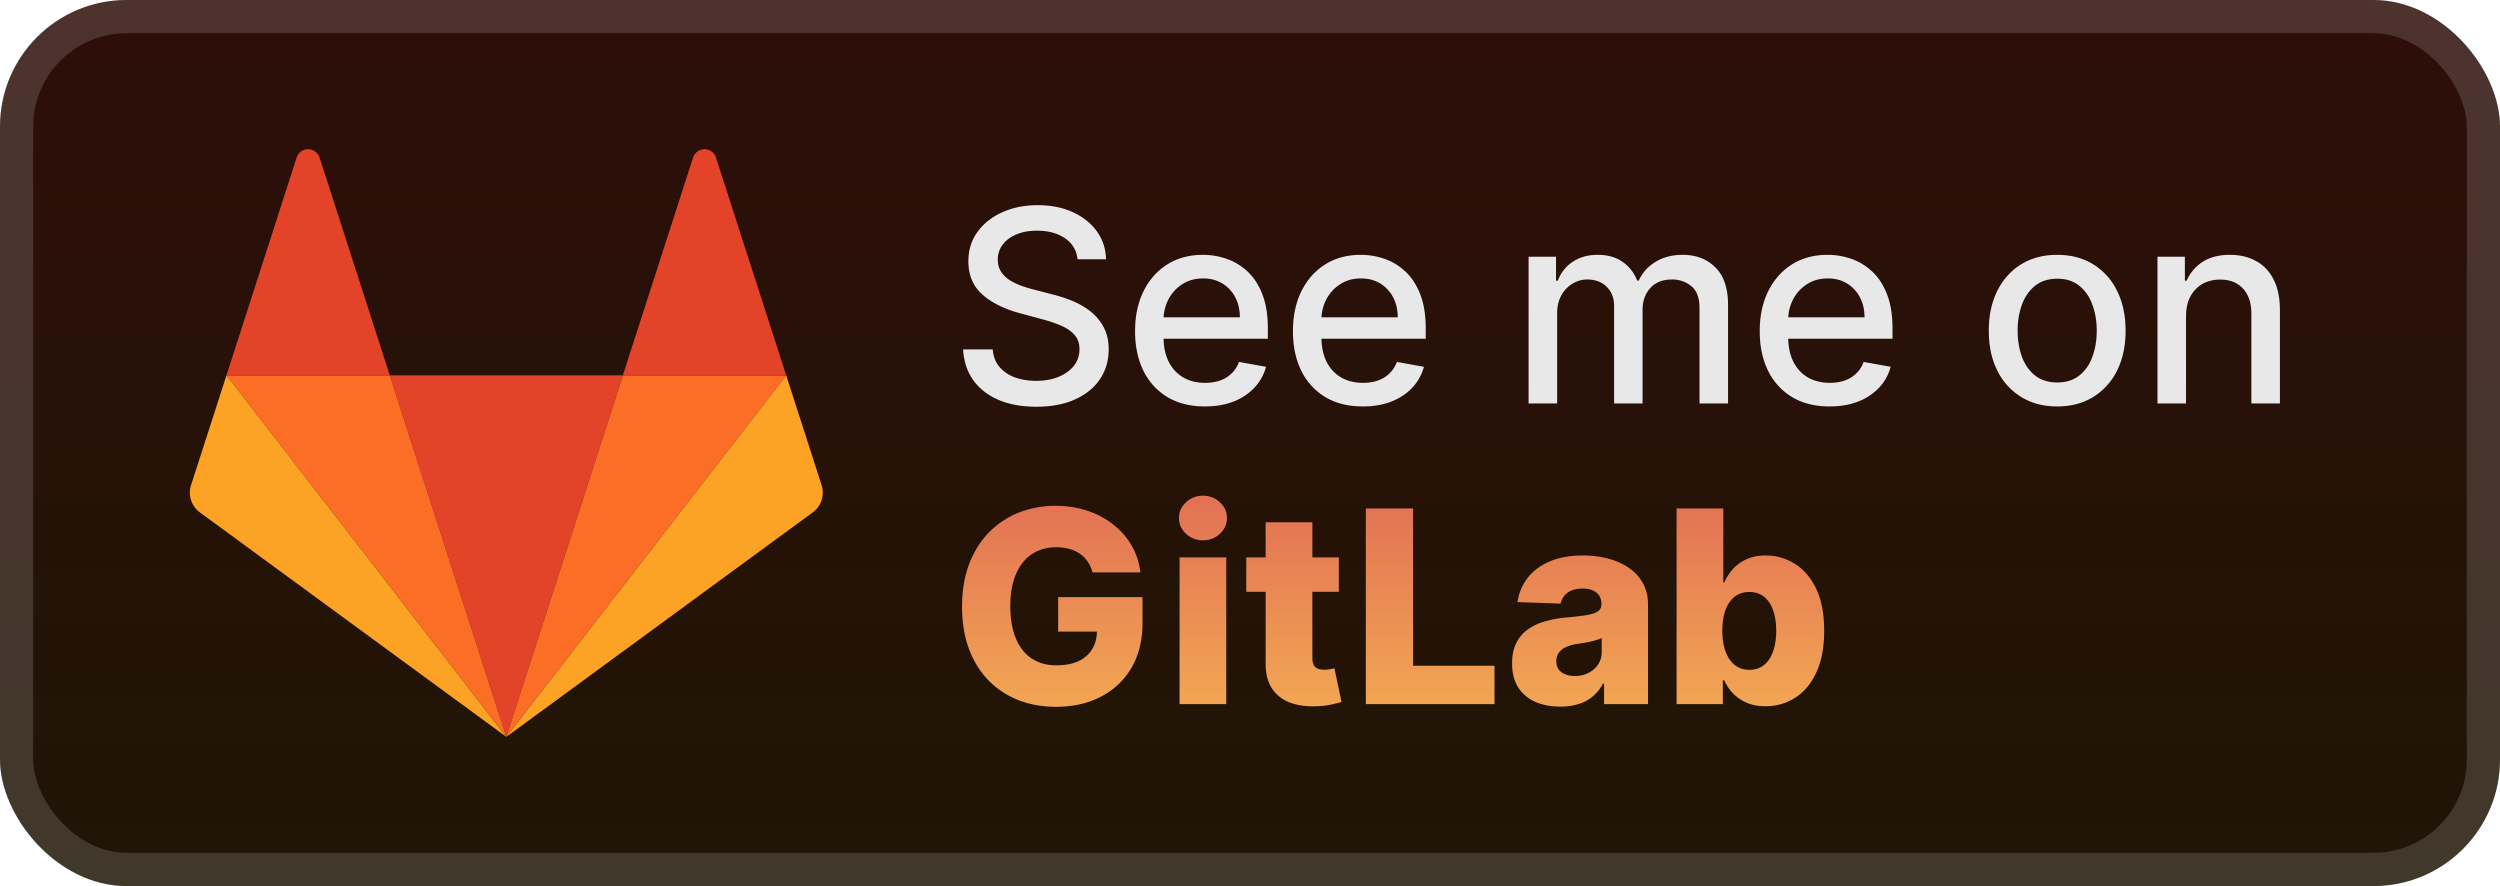
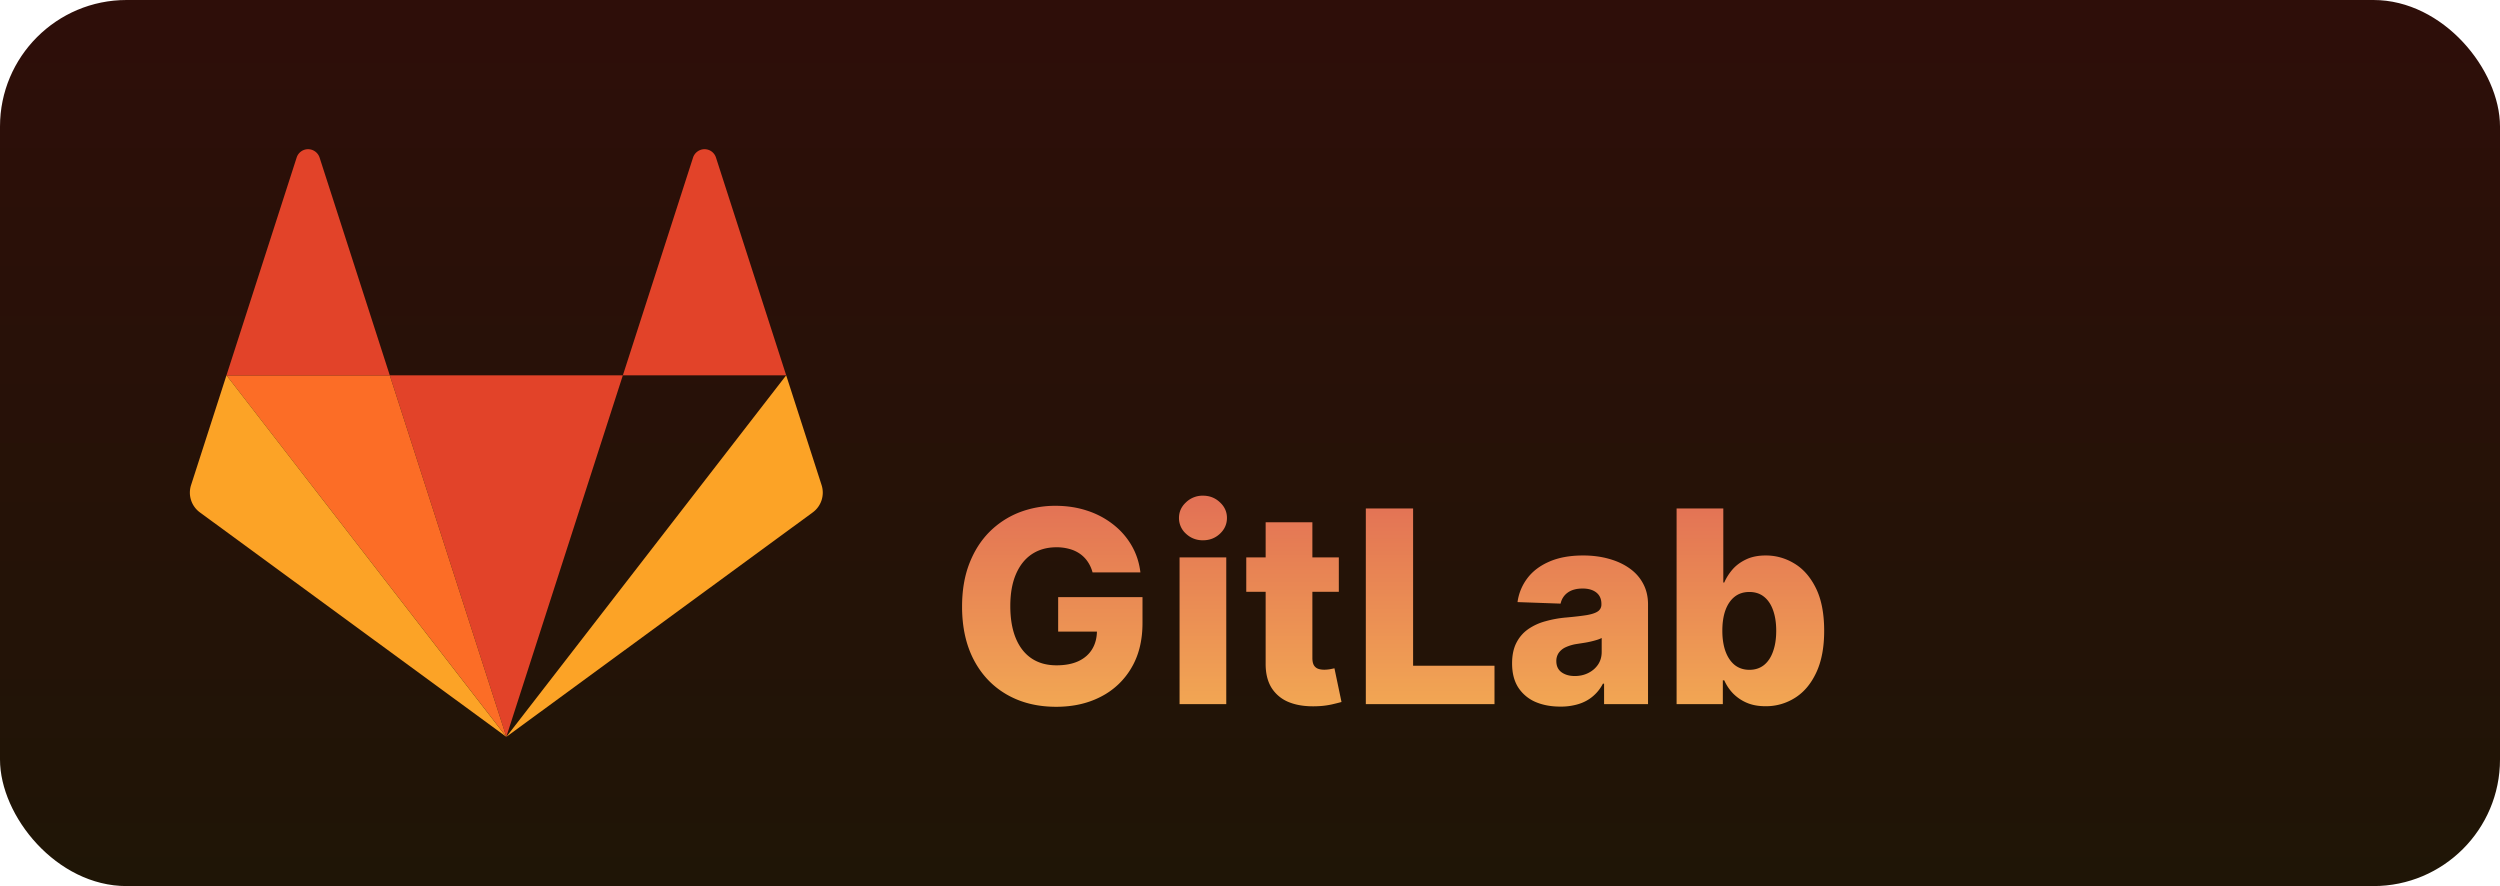
<svg xmlns="http://www.w3.org/2000/svg" width="180.571" height="64" fill="none" viewBox="0 0 158 56">
  <rect width="158" height="56" fill="url(#a)" rx="8" />
  <g filter="url(#b)">
    <path fill="#E24329" d="m32 46.565 7.365-22.846H24.634z" />
    <path fill="#FC6D26" d="M32 46.565 24.634 23.72H14.313z" />
    <path fill="#FCA326" d="m14.313 23.719-2.239 6.943a1.55 1.55 0 0 0 .554 1.718L32 46.57z" />
    <path fill="#E24329" d="M14.313 23.719h10.321l-4.436-13.76a.77.77 0 0 0-.724-.53.76.76 0 0 0-.726.53z" />
-     <path fill="#FC6D26" d="m32 46.565 7.366-22.846h10.321z" />
    <path fill="#FCA326" d="m49.687 23.719 2.239 6.943a1.55 1.55 0 0 1-.555 1.718L32 46.57z" />
    <path fill="#E24329" d="M49.687 23.719H39.366L43.8 9.959a.77.77 0 0 1 .725-.53.76.76 0 0 1 .725.53z" />
  </g>
  <g filter="url(#c)">
-     <path fill="#E8E8E8" d="M68.101 16.384q-.096-.857-.797-1.328-.7-.477-1.763-.477-.76 0-1.315.241-.555.236-.864.652a1.54 1.54 0 0 0-.302.936q0 .44.206.76.21.32.549.538.344.212.737.356.392.14.754.23l1.207.314a9 9 0 0 1 1.214.392q.622.247 1.153.652t.857 1.002q.332.598.332 1.43 0 1.052-.543 1.866-.537.816-1.564 1.286-1.02.471-2.469.471-1.388 0-2.402-.44-1.015-.441-1.588-1.25-.574-.815-.634-1.932h1.871q.055.67.435 1.117.387.44.984.658.603.21 1.322.211.79 0 1.407-.247.621-.255.978-.7a1.66 1.66 0 0 0 .356-1.057q0-.549-.314-.9-.307-.35-.84-.58a8 8 0 0 0-1.188-.404l-1.461-.398q-1.485-.404-2.355-1.19-.863-.784-.863-2.076 0-1.068.58-1.866.58-.795 1.57-1.237.99-.447 2.233-.447 1.255 0 2.215.44.966.443 1.522 1.214.555.767.58 1.763zm8.049 9.303q-1.37 0-2.36-.586a3.97 3.97 0 0 1-1.522-1.66q-.531-1.074-.531-2.517 0-1.425.531-2.511.537-1.087 1.497-1.697.966-.61 2.258-.61.784 0 1.522.26.735.26 1.322.815.585.555.923 1.443.338.881.338 2.143v.64h-7.37v-1.352h5.601q0-.713-.29-1.262a2.2 2.2 0 0 0-.814-.876q-.52-.32-1.22-.32-.76 0-1.328.375a2.5 2.5 0 0 0-.87.966 2.8 2.8 0 0 0-.301 1.286v1.056q0 .93.326 1.582.332.651.924.996.591.338 1.382.338.513 0 .936-.145.422-.15.73-.447a1.94 1.94 0 0 0 .471-.73l1.709.308a3.1 3.1 0 0 1-.737 1.322 3.6 3.6 0 0 1-1.322.875q-.79.308-1.805.308m9.977 0q-1.37 0-2.36-.586a3.97 3.97 0 0 1-1.521-1.66q-.531-1.074-.531-2.517 0-1.425.53-2.511.538-1.087 1.498-1.697.966-.61 2.258-.61.784 0 1.521.26t1.322.815.924 1.443q.338.881.338 2.143v.64h-7.371v-1.352h5.602q0-.713-.29-1.262a2.2 2.2 0 0 0-.815-.876q-.519-.32-1.22-.32-.76 0-1.327.375a2.5 2.5 0 0 0-.87.966 2.8 2.8 0 0 0-.302 1.286v1.056q.001.93.326 1.582.333.651.924.996.591.338 1.383.338.513 0 .935-.145.423-.15.73-.447.309-.295.472-.73l1.708.308a3.1 3.1 0 0 1-.736 1.322q-.525.561-1.322.875-.792.308-1.806.308m10.48-.187v-9.273h1.733v1.51h.115q.29-.768.948-1.196.658-.435 1.575-.435.93 0 1.558.435.633.435.936 1.195h.096q.333-.743 1.057-1.183.724-.447 1.726-.447 1.262 0 2.059.791.803.79.803 2.385V25.5h-1.805v-6.05q0-.941-.513-1.363a1.87 1.87 0 0 0-1.226-.423q-.881 0-1.37.543-.489.538-.489 1.383v5.91h-1.799v-6.164q0-.754-.471-1.213t-1.226-.46q-.513 0-.947.273a2 2 0 0 0-.695.742q-.26.477-.26 1.105V25.5zm19.021.187q-1.37 0-2.36-.586a3.97 3.97 0 0 1-1.521-1.66q-.532-1.074-.532-2.517 0-1.425.532-2.511.537-1.087 1.497-1.697.965-.61 2.258-.61.784 0 1.521.26t1.322.815.924 1.443q.338.881.338 2.143v.64h-7.371v-1.352h5.602q0-.713-.29-1.262a2.2 2.2 0 0 0-.815-.876q-.519-.32-1.219-.32-.76 0-1.328.375a2.5 2.5 0 0 0-.87.966 2.8 2.8 0 0 0-.302 1.286v1.056q0 .93.326 1.582.333.651.924.996.592.338 1.383.338.513 0 .935-.145.423-.15.731-.447.307-.295.471-.73l1.708.308a3.1 3.1 0 0 1-.736 1.322 3.6 3.6 0 0 1-1.323.875q-.79.308-1.805.308m14.386 0q-1.304 0-2.275-.598a4.03 4.03 0 0 1-1.51-1.672q-.537-1.074-.537-2.511 0-1.443.537-2.524.538-1.08 1.51-1.678.971-.597 2.275-.598 1.304 0 2.276.598a4.03 4.03 0 0 1 1.51 1.678q.537 1.08.537 2.524 0 1.437-.537 2.511a4.04 4.04 0 0 1-1.51 1.672q-.972.598-2.276.598m.006-1.515q.846 0 1.401-.447a2.6 2.6 0 0 0 .821-1.19q.272-.742.272-1.635 0-.888-.272-1.63-.266-.75-.821-1.202-.555-.453-1.401-.452-.85 0-1.412.452-.555.453-.827 1.202a4.8 4.8 0 0 0-.266 1.63q0 .892.266 1.636.272.742.827 1.189.561.447 1.412.447m8.137-4.178V25.5h-1.805v-9.273h1.732v1.51h.115a2.65 2.65 0 0 1 1.002-1.184q.688-.447 1.733-.447.948 0 1.66.399.712.392 1.105 1.171.392.78.392 1.926V25.5h-1.805v-5.68q0-1.009-.525-1.577-.525-.573-1.443-.573-.628 0-1.117.272a1.96 1.96 0 0 0-.767.796q-.277.52-.277 1.256" />
    <path fill="url(#d)" d="M69.049 36.175a2.2 2.2 0 0 0-.302-.67 1.9 1.9 0 0 0-.489-.501 2.1 2.1 0 0 0-.664-.308 3 3 0 0 0-.82-.109q-.9 0-1.558.435-.652.434-1.009 1.268-.356.827-.356 2.01 0 1.19.344 2.028.345.84.996 1.28.652.44 1.582.44.82 0 1.389-.265.573-.271.869-.767.296-.495.296-1.165l.555.067h-3.006v-2.18h5.33v1.636q0 1.66-.706 2.844a4.7 4.7 0 0 1-1.932 1.817q-1.225.634-2.82.634-1.768 0-3.108-.767t-2.089-2.185q-.748-1.425-.748-3.38 0-1.522.452-2.7.453-1.182 1.262-2.004a5.5 5.5 0 0 1 1.884-1.243 6.3 6.3 0 0 1 2.312-.423q1.074 0 1.998.308a5.3 5.3 0 0 1 1.642.87q.718.56 1.165 1.333t.555 1.697zm5.5 8.325v-9.273H77.5V44.5zm1.479-10.353q-.622 0-1.069-.411a1.32 1.32 0 0 1-.447-1.002q0-.58.447-.99a1.5 1.5 0 0 1 1.069-.417q.627 0 1.068.417.447.41.447.99 0 .585-.447 1.002-.441.41-1.068.41m8.586 1.08V37.4h-5.85v-2.173zm-4.625-2.221h2.953v8.578q0 .272.084.44.09.164.26.236.168.066.404.067.169 0 .356-.03.194-.037.29-.061l.447 2.131q-.211.06-.598.15a5 5 0 0 1-.912.116q-1.038.048-1.78-.242a2.3 2.3 0 0 1-1.13-.917q-.386-.622-.374-1.564zM86.32 44.5V32.136h2.988v9.937h5.144V44.5zm12.293.157q-.888 0-1.576-.296a2.46 2.46 0 0 1-1.08-.906q-.393-.609-.393-1.527 0-.773.272-1.304.271-.531.748-.863a3.5 3.5 0 0 1 1.1-.501 7 7 0 0 1 1.327-.236q.79-.072 1.274-.15.483-.085.7-.236a.51.51 0 0 0 .224-.44v-.03q0-.465-.32-.72-.32-.252-.864-.253-.585 0-.941.254a1.12 1.12 0 0 0-.453.7l-2.723-.097a3.2 3.2 0 0 1 .622-1.509q.507-.67 1.389-1.05.887-.387 2.131-.387.887 0 1.636.212.748.206 1.304.603.555.393.857.966.308.575.308 1.31V44.5h-2.777v-1.292h-.073q-.247.471-.634.797-.38.326-.9.489a3.8 3.8 0 0 1-1.158.163m.911-1.932q.477 0 .858-.193.386-.193.615-.531.23-.344.23-.797v-.882a2 2 0 0 1-.308.121q-.176.054-.386.103t-.435.084-.429.066a2.7 2.7 0 0 0-.712.206 1.1 1.1 0 0 0-.447.362.9.9 0 0 0-.15.52q0 .457.325.7.332.24.84.241m6.436 1.775V32.136h2.952v4.679h.06q.181-.423.513-.815.338-.393.858-.64.525-.255 1.255-.254.966 0 1.805.508.846.507 1.365 1.563t.519 2.693q0 1.576-.501 2.638-.495 1.063-1.34 1.593a3.4 3.4 0 0 1-1.866.532q-.7 0-1.213-.23a2.7 2.7 0 0 1-.864-.603 2.9 2.9 0 0 1-.531-.803h-.09V44.5zm2.891-4.636q0 .747.2 1.303.205.555.585.864.387.301.924.302.543 0 .924-.302.38-.308.573-.864.2-.556.199-1.303 0-.75-.199-1.298-.194-.55-.573-.852-.375-.3-.924-.301-.543 0-.924.295-.38.297-.585.845-.2.55-.2 1.31" />
  </g>
-   <rect width="155.9" height="53.9" x="1.05" y="1.05" stroke="#fff" stroke-opacity=".15" stroke-width="2.1" rx="6.95" />
  <defs>
    <linearGradient id="a" x1="79" x2="79" y1="0" y2="56" gradientUnits="userSpaceOnUse">
      <stop stop-color="#2E0E09" />
      <stop offset="1" stop-color="#1F1506" />
    </linearGradient>
    <linearGradient id="d" x1="88" x2="88" y1="29.5" y2="47.5" gradientUnits="userSpaceOnUse">
      <stop stop-color="#E06955" />
      <stop offset="1" stop-color="#F5B253" />
    </linearGradient>
    <filter id="b" width="51.429" height="51.428" x="6.285" y="2.286" color-interpolation-filters="sRGB" filterUnits="userSpaceOnUse">
      <feFlood flood-opacity="0" result="BackgroundImageFix" />
      <feColorMatrix in="SourceAlpha" result="hardAlpha" values="0 0 0 0 0 0 0 0 0 0 0 0 0 0 0 0 0 0 127 0" />
      <feOffset />
      <feGaussianBlur stdDeviation="2.857" />
      <feComposite in2="hardAlpha" operator="out" />
      <feColorMatrix values="0 0 0 0 0 0 0 0 0 0 0 0 0 0 0 0 0 0 0.25 0" />
      <feBlend in2="BackgroundImageFix" result="effect1_dropShadow_28_864" />
      <feBlend in="SourceGraphic" in2="effect1_dropShadow_28_864" result="shape" />
    </filter>
    <filter id="c" width="97.2" height="50.2" x="54.4" y="2.9" color-interpolation-filters="sRGB" filterUnits="userSpaceOnUse">
      <feFlood flood-opacity="0" result="BackgroundImageFix" />
      <feColorMatrix in="SourceAlpha" result="hardAlpha" values="0 0 0 0 0 0 0 0 0 0 0 0 0 0 0 0 0 0 127 0" />
      <feOffset />
      <feGaussianBlur stdDeviation="2.8" />
      <feComposite in2="hardAlpha" operator="out" />
      <feColorMatrix values="0 0 0 0 0 0 0 0 0 0 0 0 0 0 0 0 0 0 0.25 0" />
      <feBlend in2="BackgroundImageFix" result="effect1_dropShadow_28_864" />
      <feBlend in="SourceGraphic" in2="effect1_dropShadow_28_864" result="shape" />
    </filter>
  </defs>
</svg>